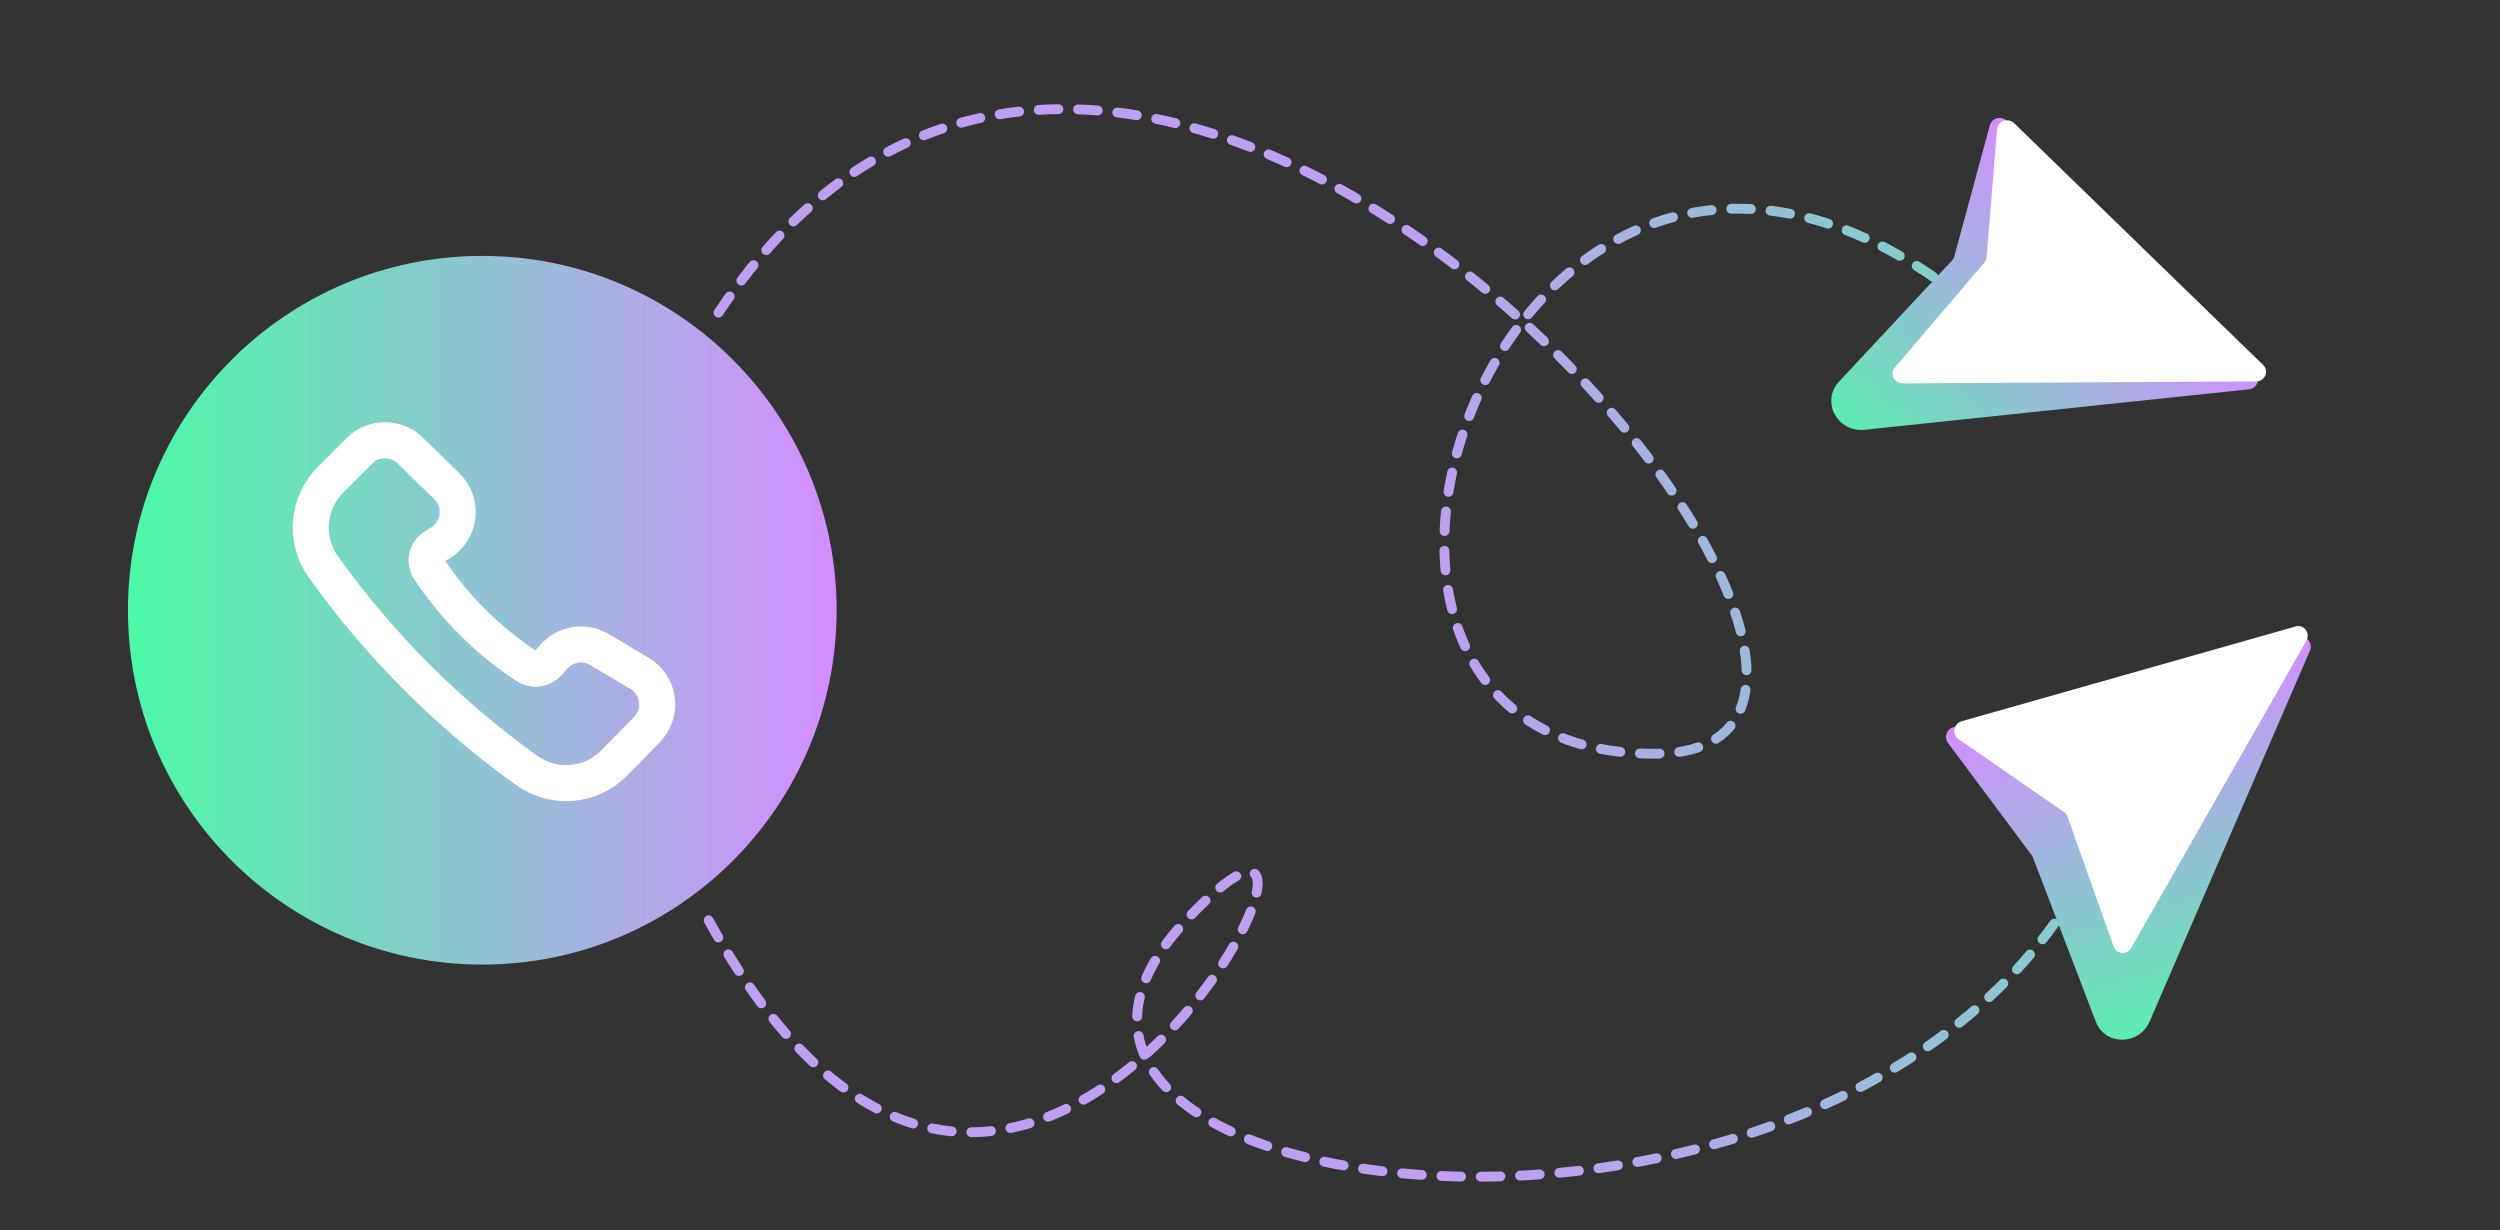
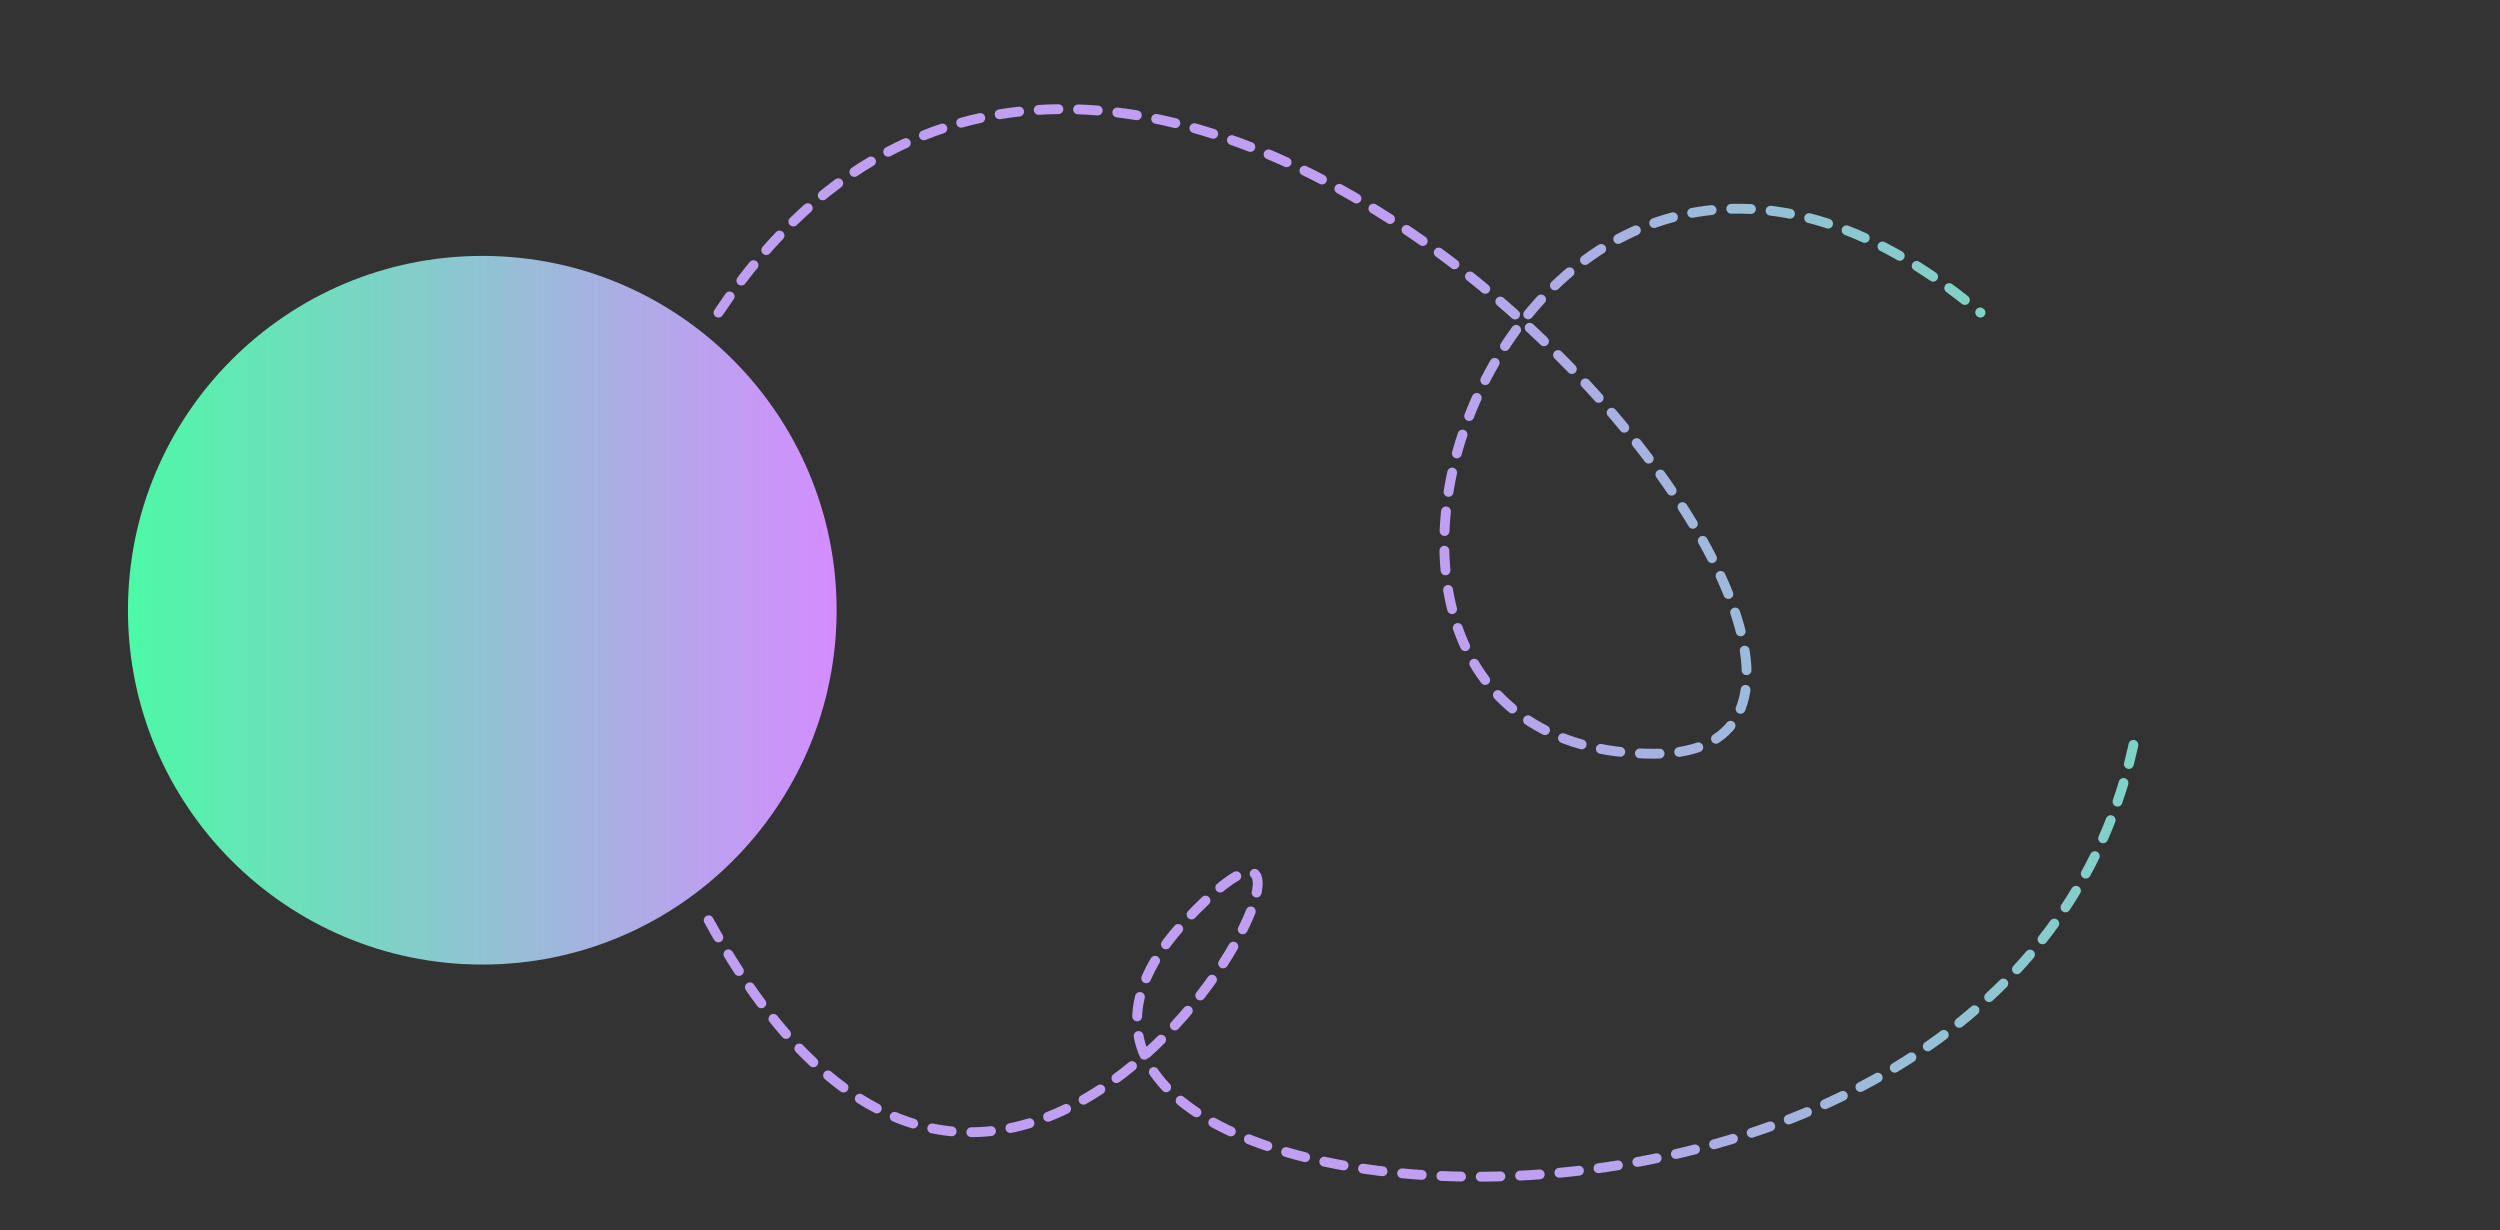
<svg xmlns="http://www.w3.org/2000/svg" width="254" height="125" viewBox="0 0 254 125" fill="none">
  <rect x="0" y="0" width="254" height="125" fill="#333333" stroke="none" />
  <path d="M13 62C13 42.118 29.118 26 49 26V26C68.882 26 85 42.118 85 62V62C85 81.882 68.882 98 49 98V98C29.118 98 13 81.882 13 62V62Z" fill="url(#paint0_linear_563_1391033)" />
  <g clip-path="url(#clip0_563_1391033)">
    <path d="M33.58 48.746L36.523 45.803C37.943 44.383 40.24 44.369 41.677 45.771L45.395 49.4C47.087 51.052 46.797 53.85 44.801 55.119L44.121 55.551C43.336 56.05 43.114 57.098 43.63 57.872C46.183 61.7 49.468 64.985 53.296 67.538L53.472 67.655C54.18 68.127 55.129 68.006 55.696 67.37L56.29 66.705C57.458 65.396 59.389 65.097 60.898 65.993L64.974 68.413C67.017 69.627 67.384 72.433 65.721 74.131L62.41 77.513C60.051 79.922 56.29 80.253 53.547 78.294C45.563 72.591 38.559 65.579 32.855 57.595C30.906 54.866 31.208 51.117 33.58 48.746Z" stroke="white" stroke-width="3.667" />
  </g>
  <path d="M73 31.763C116.5 -33.5 206.673 76.58 168.079 76.58C124.392 76.58 153.974 -7.809 201.22 31.764" stroke="url(#paint1_linear_563_1391033)" stroke-linecap="round" stroke-linejoin="round" stroke-dasharray="2 2" />
  <path d="M72 93.5C104.5 152.822 144.421 68.005 120.5 93.5C90.607 125.358 204.78 137.322 217 74.5" stroke="url(#paint2_linear_563_1391033)" stroke-linecap="round" stroke-linejoin="round" stroke-dasharray="2 2" />
-   <path d="M228.501 39.553L189.453 43.663C186.664 43.956 184.972 40.779 186.847 38.769L198.332 26.46C198.441 26.343 198.519 26.203 198.56 26.052L202.171 12.713C202.373 11.969 203.346 11.727 203.896 12.286L229.129 37.903C229.709 38.491 229.339 39.465 228.501 39.553Z" fill="url(#paint3_linear_563_1391033)" />
-   <path d="M229.216 38.754L193.31 38.949C192.448 38.953 191.97 37.987 192.517 37.345L201.608 26.678C201.74 26.523 201.82 26.333 201.836 26.133L202.901 13.132C202.969 12.296 204.026 11.923 204.639 12.519L229.933 37.082C230.569 37.7 230.119 38.749 229.216 38.754Z" fill="white" />
-   <path d="M234.688 66.109L218.417 103.752C217.339 106.247 213.88 106.269 212.929 103.788L206.548 87.126C206.516 87.042 206.473 86.964 206.42 86.893L197.907 75.471C197.48 74.898 197.788 74.049 198.488 73.867L233.568 64.75C234.363 64.544 235.02 65.341 234.688 66.109Z" fill="url(#paint4_linear_563_1391033)" />
-   <path d="M234.322 65.107L216.538 96.299C216.11 97.049 215.035 96.98 214.752 96.185L210.06 82.978C209.992 82.786 209.867 82.622 209.702 82.508L198.975 75.086C198.285 74.608 198.49 73.507 199.313 73.274L233.233 63.65C234.085 63.408 234.769 64.323 234.322 65.107Z" fill="white" />
  <defs>
    <linearGradient id="paint0_linear_563_1391033" x1="13" y1="78.978" x2="85" y2="78.978" gradientUnits="userSpaceOnUse">
      <stop stop-color="#4CF9A6" />
      <stop offset="1" stop-color="#D48DFF" />
    </linearGradient>
    <linearGradient id="paint1_linear_563_1391033" x1="143.806" y1="34.91" x2="233.733" y2="27.051" gradientUnits="userSpaceOnUse">
      <stop stop-color="#BF9FF2" />
      <stop offset="1" stop-color="#59F0AE" />
    </linearGradient>
    <linearGradient id="paint2_linear_563_1391033" x1="152.072" y1="90.889" x2="252.472" y2="76.464" gradientUnits="userSpaceOnUse">
      <stop stop-color="#BF9FF2" />
      <stop offset="1" stop-color="#59F0AE" />
    </linearGradient>
    <linearGradient id="paint3_linear_563_1391033" x1="182.136" y1="45.117" x2="209.134" y2="17.317" gradientUnits="userSpaceOnUse">
      <stop stop-color="#4CF9A6" />
      <stop offset="1" stop-color="#D48DFF" />
    </linearGradient>
    <linearGradient id="paint4_linear_563_1391033" x1="216.57" y1="110.197" x2="205.674" y2="71.793" gradientUnits="userSpaceOnUse">
      <stop stop-color="#4CF9A6" />
      <stop offset="1" stop-color="#D48DFF" />
    </linearGradient>
    <clipPath id="clip0_563_1391033">
-       <rect width="44" height="44" fill="white" transform="translate(27 40)" />
-     </clipPath>
+       </clipPath>
  </defs>
</svg>